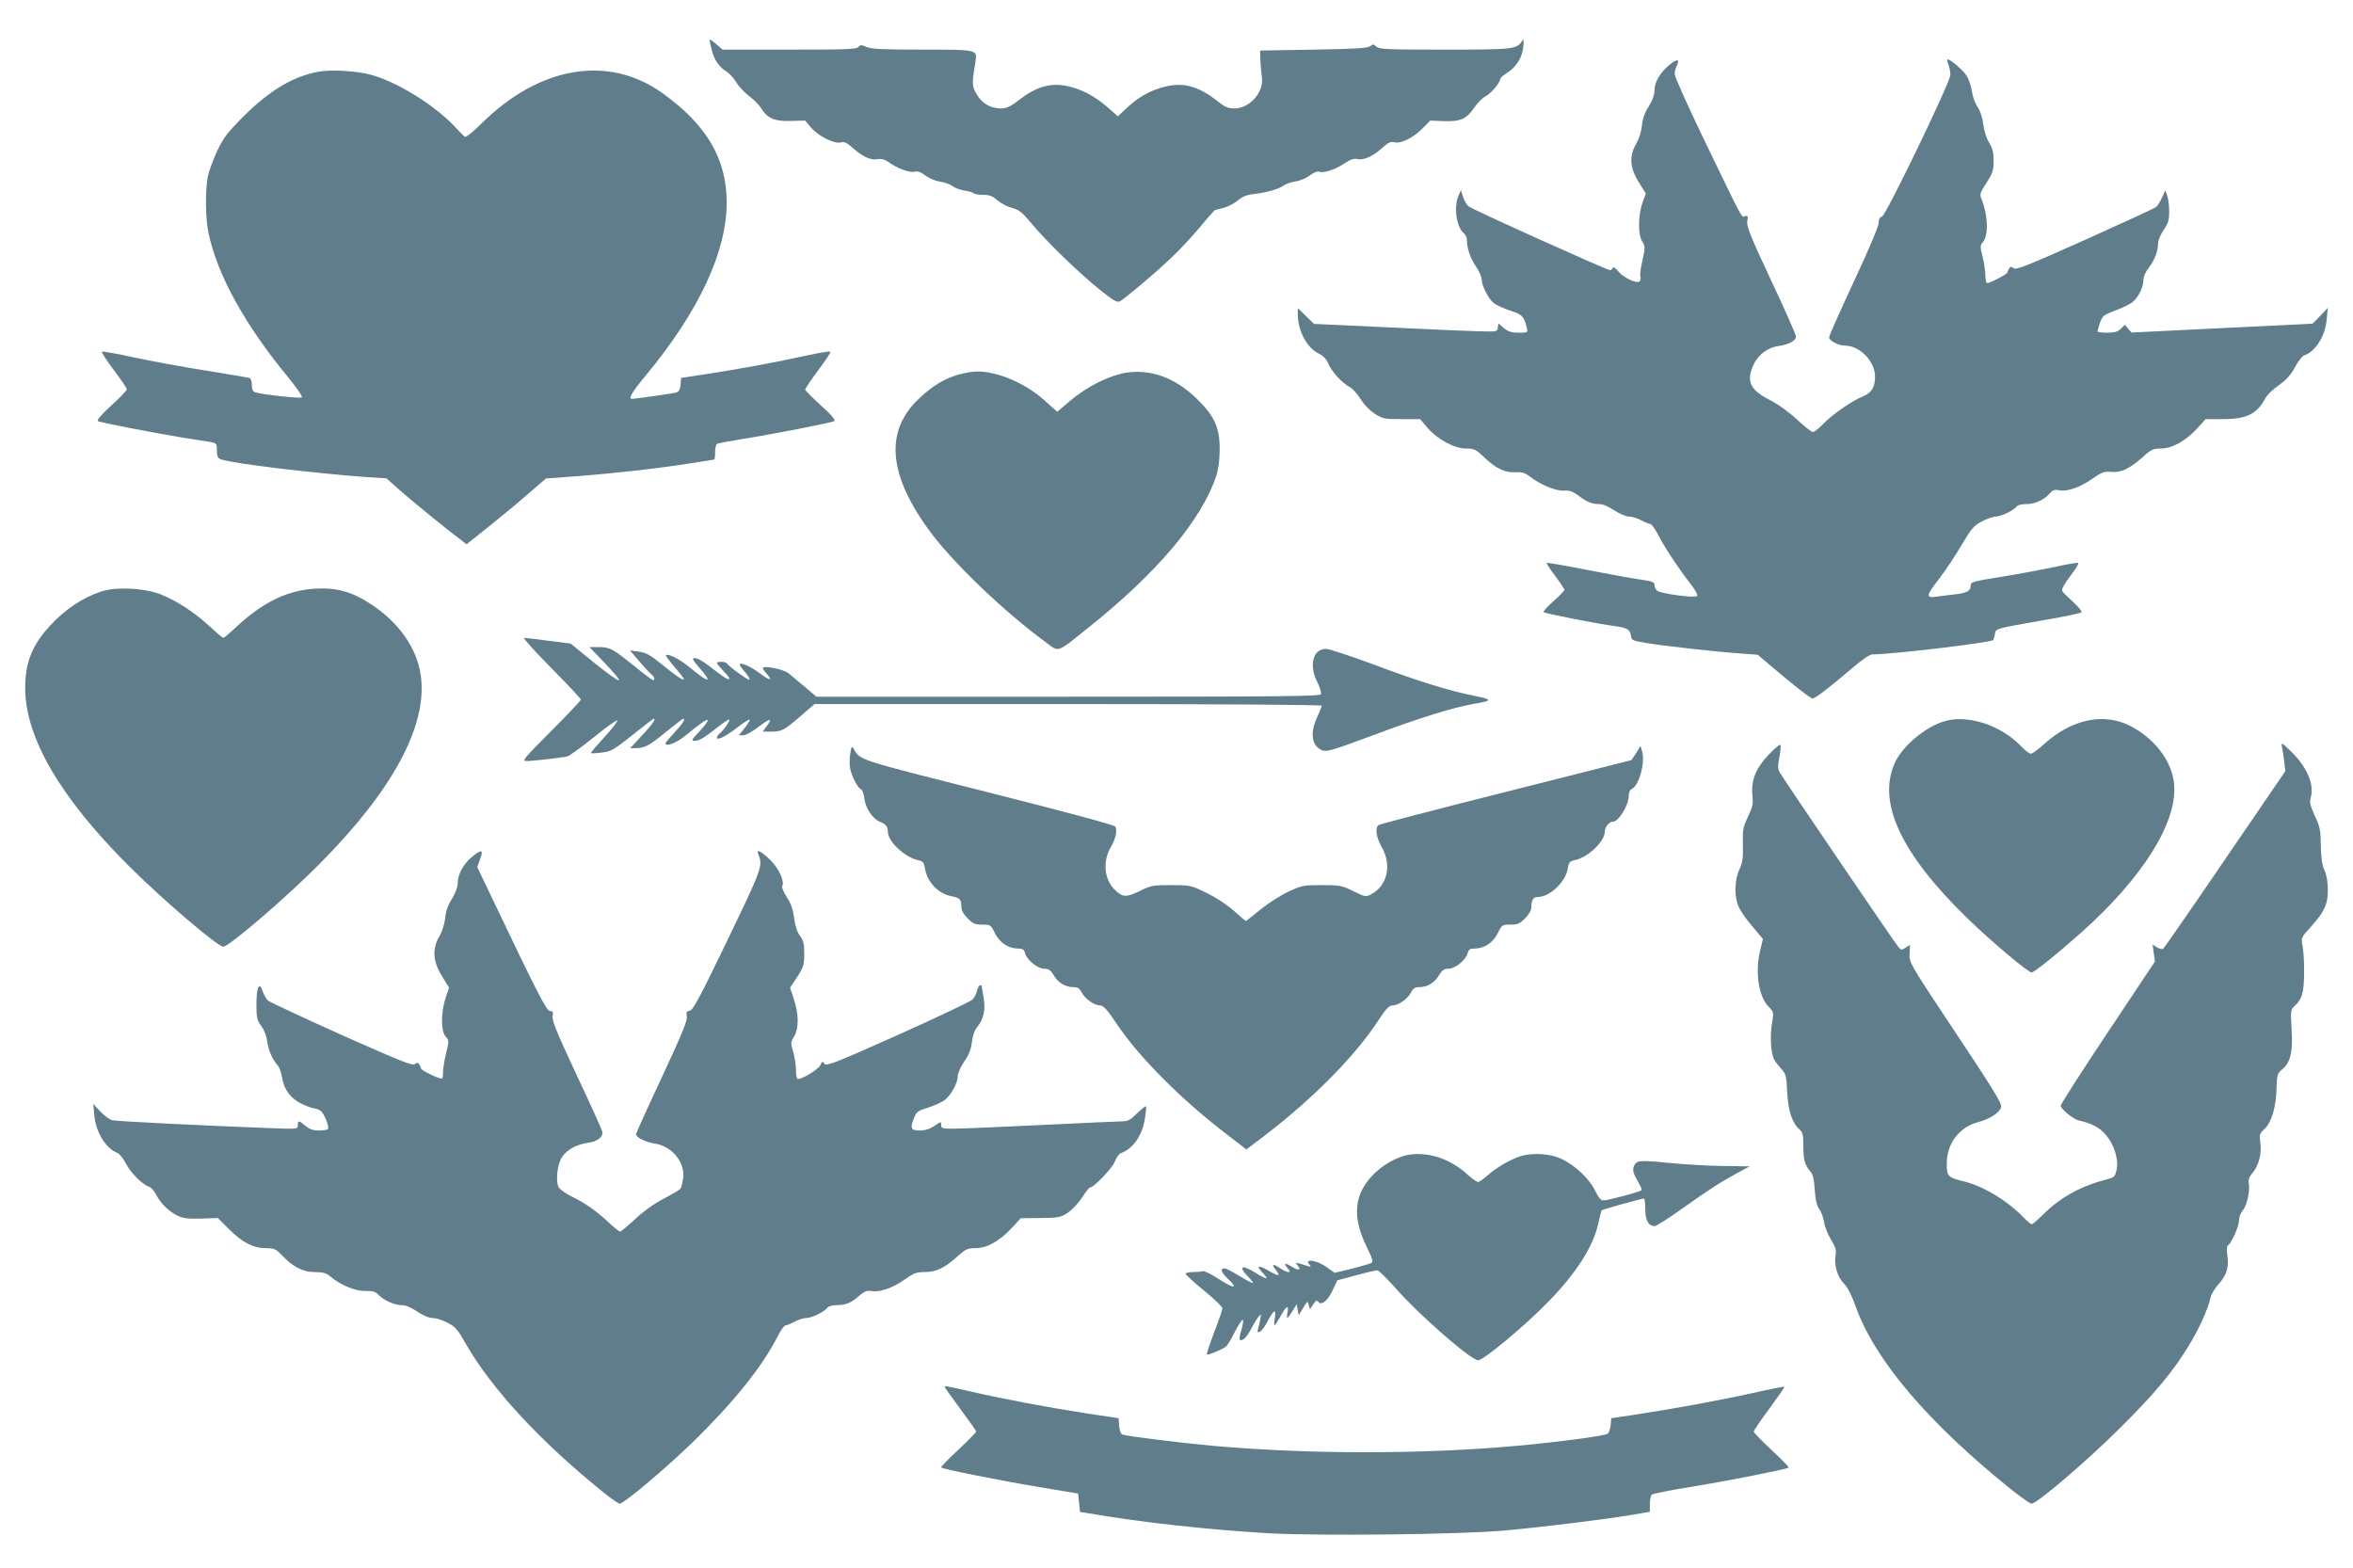
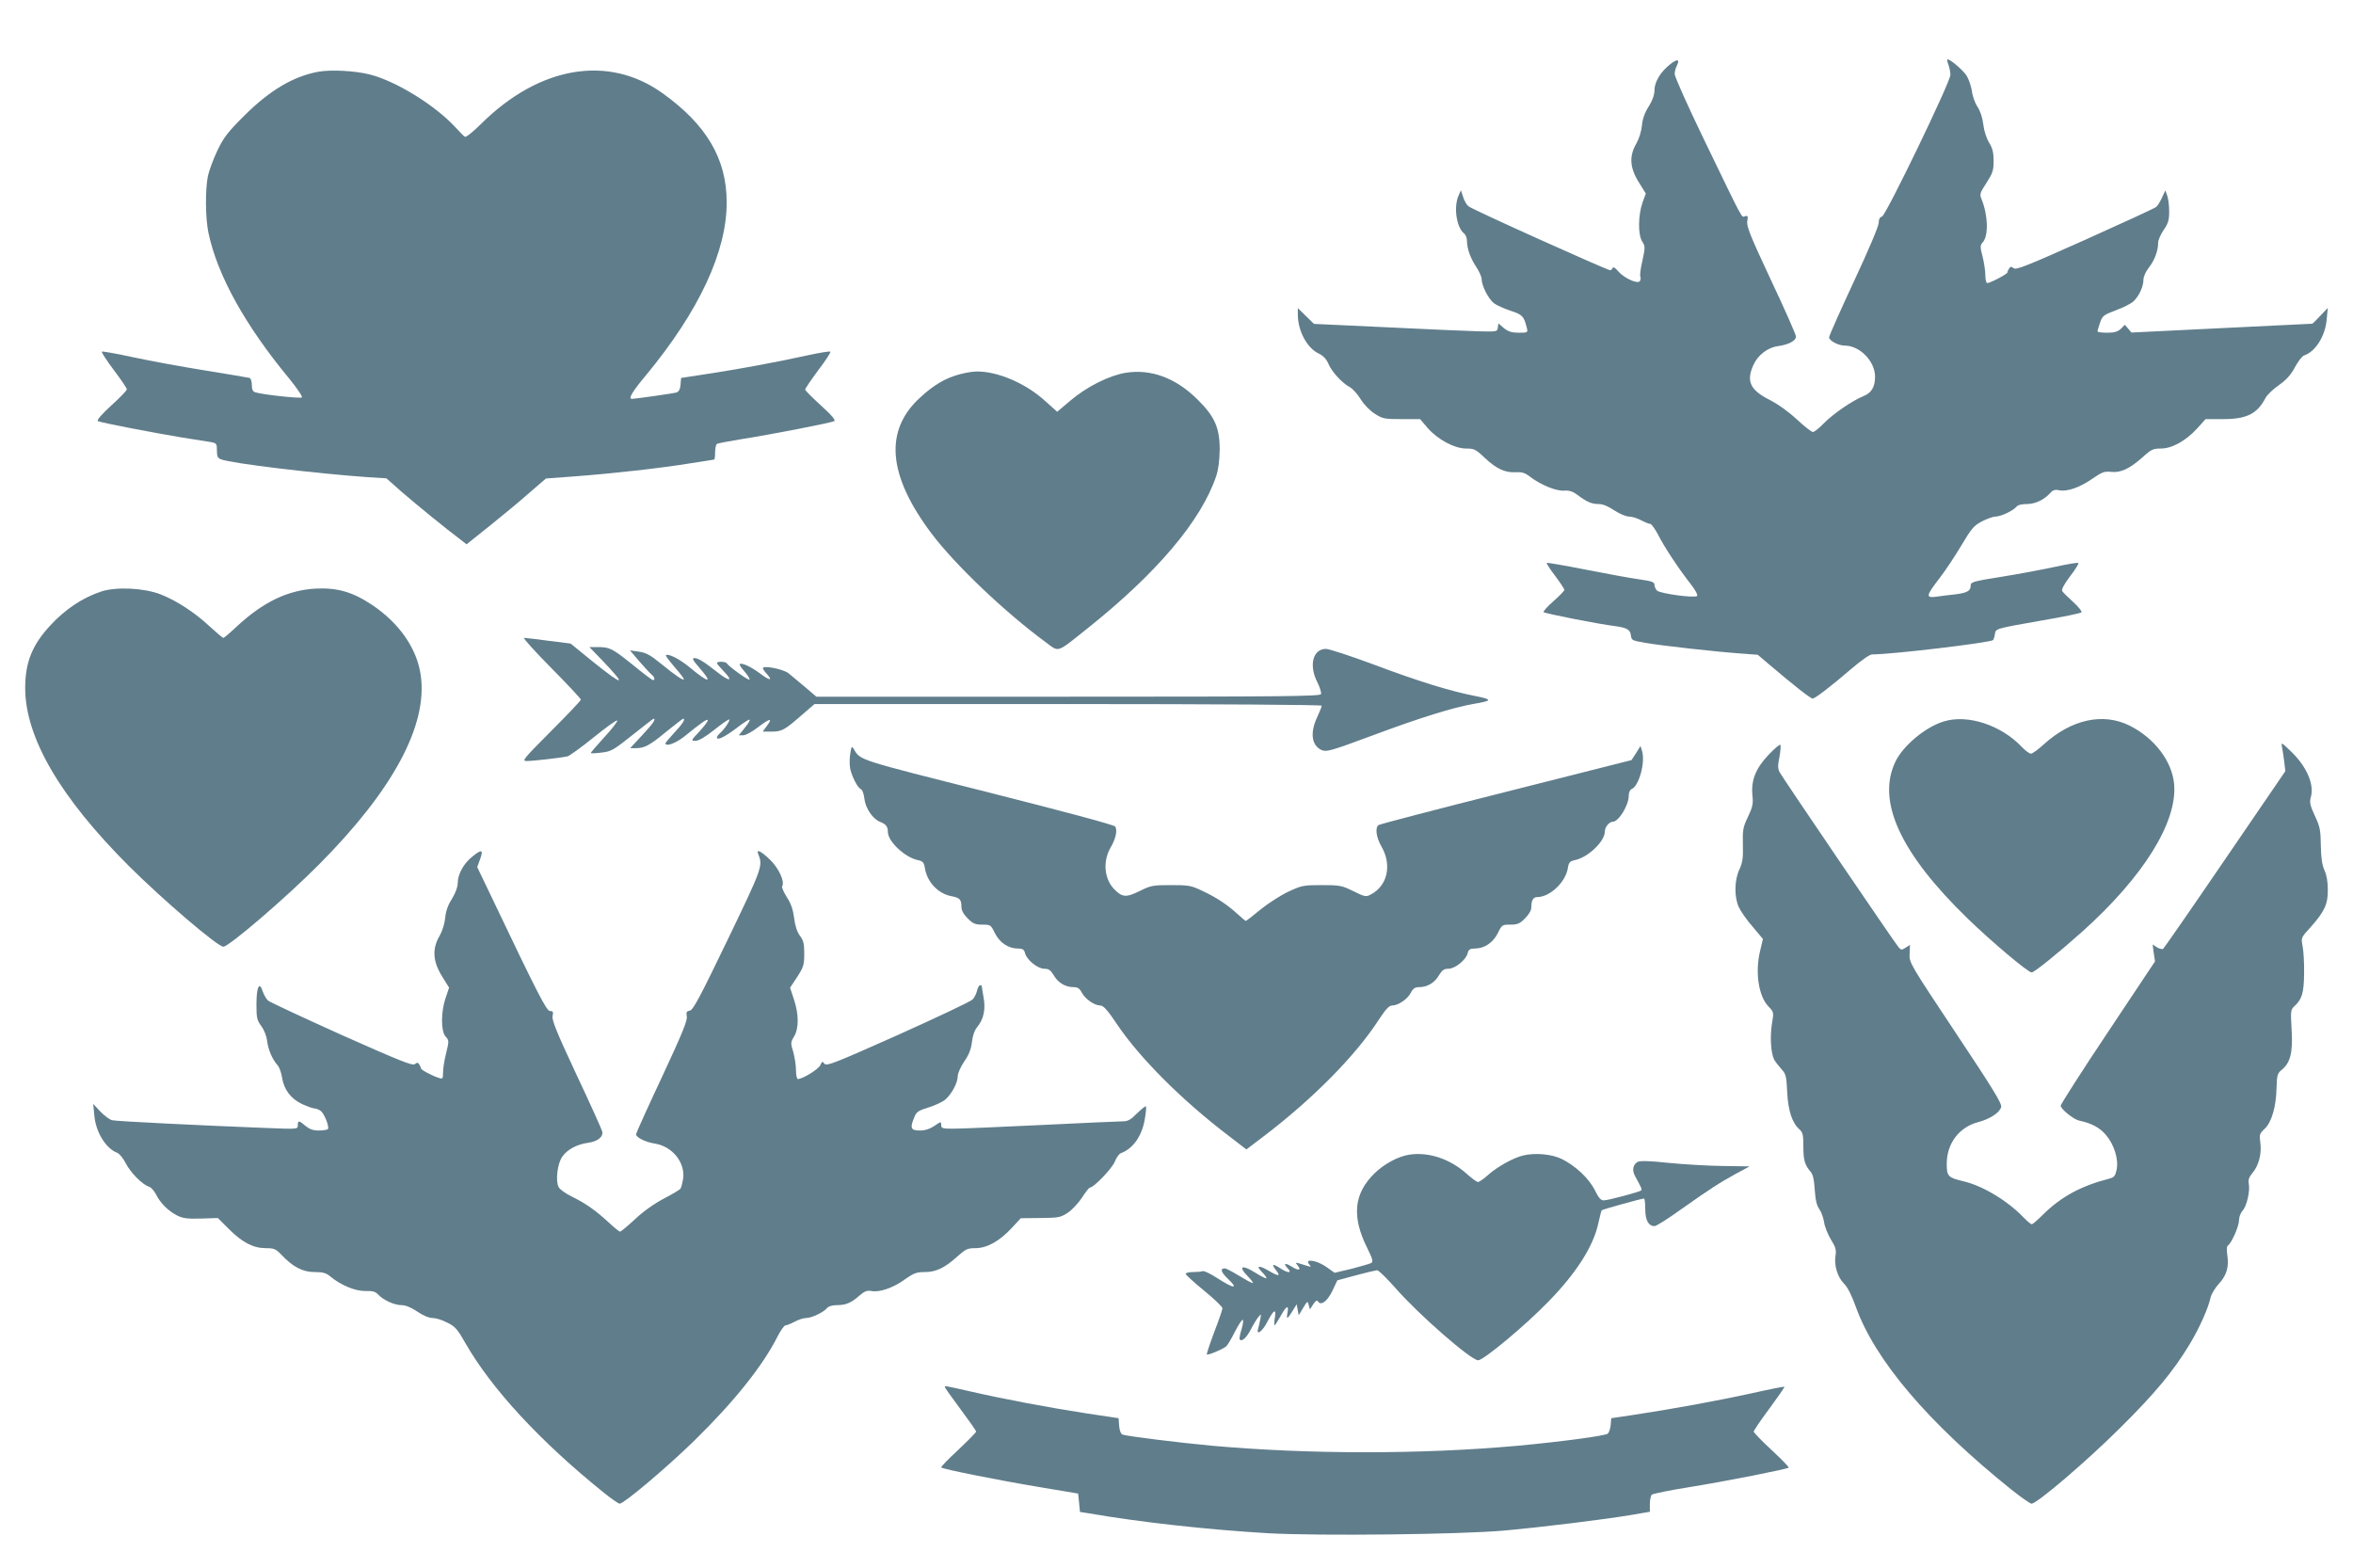
<svg xmlns="http://www.w3.org/2000/svg" version="1.0" width="1280pt" height="853pt" viewBox="0 0 1280 853" preserveAspectRatio="xMidYMid meet">
  <g transform="translate(0,853) scale(0.1,-0.1)" fill="#607d8b" stroke="none">
-     <path d="M3860 8314 c0 -5 5 -29 11 -53 12 -53 41 -97 82 -121 16 -10 39 -36 51 -56 12 -21 43 -55 69 -75 27 -20 57 -50 68 -68 33 -55 73 -72 162 -69 l77 2 30 -36 c38 -46 127 -92 163 -83 20 5 33 -1 64 -28 54 -49 100 -70 135 -63 21 4 38 0 59 -14 49 -36 116 -61 143 -54 18 4 34 -1 60 -21 20 -15 54 -29 78 -33 24 -3 55 -14 69 -24 14 -11 45 -22 68 -25 23 -3 44 -10 47 -14 3 -5 26 -9 51 -9 36 0 52 -6 79 -30 19 -16 55 -35 79 -41 39 -10 55 -23 109 -88 83 -99 257 -268 370 -358 73 -59 93 -70 108 -62 29 16 196 156 282 239 44 41 113 116 154 165 41 50 78 91 81 92 3 1 25 7 49 13 23 6 57 24 75 39 21 19 47 30 77 34 78 9 140 26 168 45 15 11 46 22 69 25 23 3 57 17 77 32 22 16 42 25 52 21 24 -9 85 10 136 44 33 22 53 29 71 25 33 -9 86 15 136 60 33 30 46 36 67 31 35 -9 101 24 153 76 l41 42 74 -3 c91 -3 123 11 166 74 17 25 44 52 60 60 30 16 80 74 80 93 0 7 17 23 39 36 50 32 83 85 88 144 3 37 2 43 -7 29 -29 -45 -49 -47 -421 -47 -312 0 -354 2 -371 16 -15 14 -20 15 -34 3 -13 -11 -80 -15 -308 -19 l-291 -5 1 -50 c1 -27 5 -68 8 -90 15 -83 -64 -175 -149 -175 -34 0 -52 8 -91 39 -112 88 -196 108 -311 73 -71 -22 -131 -58 -195 -120 l-37 -35 -38 34 c-64 58 -126 97 -191 118 -112 38 -198 21 -302 -58 -51 -40 -73 -50 -103 -51 -58 0 -104 26 -134 77 -26 46 -27 53 -7 176 11 68 14 67 -288 67 -210 0 -276 3 -303 14 -29 13 -35 13 -46 0 -9 -12 -73 -14 -375 -14 l-363 0 -36 31 c-19 17 -35 27 -35 23z" />
    <path d="M9085 8180 c-52 -41 -85 -96 -85 -142 0 -24 -11 -55 -31 -87 -22 -34 -34 -68 -37 -103 -3 -31 -15 -71 -30 -98 -40 -68 -37 -131 12 -210 l39 -63 -18 -49 c-24 -69 -25 -175 -2 -211 17 -27 17 -32 2 -103 -10 -41 -15 -80 -12 -88 3 -7 2 -18 -2 -25 -12 -18 -85 15 -118 53 -16 19 -28 26 -30 19 -3 -7 -9 -13 -14 -13 -16 0 -754 332 -771 348 -10 8 -23 31 -29 51 l-12 36 -13 -30 c-27 -62 -11 -170 29 -204 10 -7 17 -25 17 -40 0 -43 19 -96 50 -142 16 -24 30 -55 30 -68 0 -35 37 -107 66 -130 14 -11 54 -29 90 -41 67 -22 74 -30 90 -95 6 -24 4 -25 -44 -25 -39 0 -57 6 -81 25 l-30 26 -3 -23 c-3 -23 -5 -23 -113 -20 -60 2 -285 11 -499 22 l-388 18 -44 43 -44 43 0 -35 c0 -89 50 -183 115 -213 23 -11 40 -29 51 -54 17 -43 76 -107 117 -128 15 -8 42 -38 59 -66 19 -30 50 -62 77 -79 42 -27 52 -29 145 -29 l101 0 41 -48 c55 -63 146 -112 209 -112 44 0 53 -4 101 -50 64 -60 110 -82 169 -79 34 2 51 -3 79 -25 58 -44 141 -78 184 -75 28 2 47 -4 73 -23 51 -39 78 -50 116 -50 22 0 51 -12 84 -34 29 -19 64 -34 80 -34 16 0 46 -9 66 -20 21 -11 43 -20 50 -20 7 0 26 -27 43 -59 32 -65 116 -191 180 -272 23 -30 37 -56 32 -61 -13 -13 -201 13 -218 29 -8 8 -14 22 -14 32 0 15 -15 20 -87 30 -49 7 -179 31 -291 53 -112 22 -205 38 -208 36 -2 -3 18 -35 46 -71 27 -36 50 -71 50 -76 0 -5 -27 -33 -60 -62 -33 -29 -57 -56 -53 -59 9 -8 305 -66 388 -76 66 -9 83 -19 87 -51 3 -26 7 -28 78 -40 91 -16 390 -49 519 -58 l93 -7 67 -57 c127 -108 220 -181 231 -181 14 0 96 63 214 164 50 43 97 76 110 76 109 0 644 64 658 78 3 4 8 18 10 32 4 31 2 30 258 75 112 19 208 39 213 44 4 4 -16 30 -45 56 -29 26 -56 53 -60 60 -5 8 12 39 43 80 28 36 48 69 45 72 -3 4 -59 -6 -124 -20 -65 -14 -196 -39 -290 -54 -163 -26 -172 -29 -172 -50 0 -28 -20 -39 -90 -47 -30 -3 -74 -9 -97 -12 -59 -8 -56 5 18 101 34 44 88 126 121 182 53 89 66 104 110 127 27 14 61 26 74 26 28 0 94 31 113 53 7 10 29 15 57 15 45 0 94 23 128 61 13 15 26 19 47 14 44 -9 112 15 180 62 54 37 66 42 103 38 52 -6 101 17 173 81 45 41 56 46 98 46 61 0 137 43 198 110 l45 50 96 0 c128 0 185 29 230 115 9 17 41 48 73 70 41 29 65 56 87 97 17 32 39 60 49 64 62 20 117 106 124 198 l6 61 -40 -42 c-22 -24 -42 -43 -44 -44 -2 0 -224 -11 -494 -24 l-490 -24 -18 21 -18 21 -22 -22 c-18 -16 -36 -21 -75 -21 -29 0 -52 3 -52 8 0 4 7 25 14 47 13 37 19 42 86 67 40 15 83 36 96 49 30 28 54 80 54 117 0 17 12 44 30 67 30 38 50 90 50 135 0 14 14 45 30 69 25 36 30 54 30 102 0 32 -5 70 -11 86 l-10 27 -18 -39 c-10 -22 -24 -45 -32 -51 -8 -7 -182 -87 -387 -179 -313 -140 -375 -165 -388 -154 -13 10 -17 10 -25 -2 -5 -8 -9 -17 -9 -21 0 -9 -94 -58 -110 -58 -5 0 -10 19 -10 43 0 23 -7 69 -15 101 -14 54 -14 60 1 78 32 35 29 145 -6 233 -12 28 -10 35 26 90 34 53 39 67 39 120 0 46 -6 69 -25 100 -14 23 -27 63 -31 97 -4 36 -16 73 -31 96 -14 20 -28 59 -31 86 -4 27 -17 64 -28 83 -20 32 -98 98 -106 89 -2 -2 1 -15 7 -30 5 -15 10 -39 10 -53 0 -39 -351 -765 -372 -771 -12 -3 -18 -14 -18 -34 0 -18 -56 -150 -135 -319 -74 -159 -135 -296 -135 -304 0 -18 50 -45 85 -45 82 0 165 -85 165 -169 0 -56 -19 -88 -63 -106 -60 -24 -165 -96 -217 -149 -24 -25 -50 -46 -58 -46 -8 0 -47 31 -87 68 -45 42 -102 83 -151 108 -104 53 -126 101 -85 190 24 53 78 94 133 101 57 8 98 29 98 52 0 10 -61 148 -136 307 -113 241 -134 294 -129 321 5 27 3 31 -12 27 -21 -6 -2 -41 -225 420 -87 180 -158 339 -158 353 0 13 5 33 11 44 19 37 4 41 -36 9z" />
    <path d="M1733 8140 c-137 -25 -264 -100 -404 -239 -91 -91 -112 -118 -147 -191 -22 -47 -45 -109 -51 -138 -15 -74 -14 -228 3 -309 49 -231 199 -502 438 -791 43 -53 75 -99 70 -104 -7 -7 -214 15 -254 28 -13 4 -18 16 -18 40 0 19 -6 36 -12 38 -7 2 -114 20 -238 40 -124 20 -301 52 -393 72 -92 20 -170 34 -173 31 -3 -3 26 -48 65 -100 39 -51 71 -99 71 -105 0 -6 -38 -46 -85 -88 -55 -51 -81 -81 -72 -85 15 -8 294 -62 457 -89 69 -11 140 -22 158 -25 30 -6 32 -9 32 -46 0 -32 4 -41 23 -48 56 -22 517 -77 800 -97 l99 -6 81 -72 c82 -71 249 -207 319 -259 l36 -28 124 99 c67 54 165 134 215 179 l93 80 162 12 c199 15 461 44 626 71 67 11 125 20 127 20 3 0 5 18 5 39 0 22 5 43 10 46 6 4 66 15 133 26 161 25 488 89 505 98 9 5 -13 32 -72 85 -47 43 -86 82 -86 87 0 5 32 52 71 105 40 52 69 97 66 101 -4 3 -60 -6 -124 -20 -173 -38 -368 -74 -538 -100 l-150 -23 -3 -37 c-2 -24 -9 -38 -22 -42 -15 -5 -220 -34 -242 -35 -22 0 0 38 78 131 288 349 438 672 437 939 0 236 -110 422 -349 593 -294 211 -669 148 -986 -166 -43 -43 -83 -75 -89 -71 -6 3 -29 27 -52 52 -111 120 -323 251 -466 287 -79 20 -209 27 -278 15z" />
    <path d="M5221 6494 c-77 -20 -143 -59 -216 -127 -196 -179 -176 -422 62 -739 129 -171 402 -431 622 -592 75 -55 54 -62 231 79 373 298 614 582 696 825 12 37 18 84 19 145 0 120 -28 181 -124 275 -117 115 -251 164 -388 142 -90 -15 -210 -75 -300 -151 l-72 -61 -67 60 c-106 96 -259 161 -373 159 -20 0 -60 -7 -90 -15z" />
    <path d="M550 5312 c-102 -34 -196 -97 -277 -185 -98 -106 -135 -199 -136 -337 -1 -270 189 -597 567 -974 184 -183 480 -436 511 -436 30 0 343 268 521 448 402 404 591 756 553 1027 -20 146 -116 285 -266 385 -105 70 -189 94 -307 88 -152 -9 -285 -73 -430 -208 -35 -33 -67 -60 -71 -60 -4 0 -37 28 -73 61 -82 77 -182 142 -269 176 -92 35 -242 42 -323 15z" />
    <path d="M2998 4897 c89 -90 162 -168 162 -173 0 -5 -73 -82 -162 -171 -153 -154 -161 -163 -132 -163 31 0 182 17 220 25 12 3 77 50 145 105 68 55 125 96 127 90 2 -5 -30 -47 -72 -92 -41 -45 -74 -83 -72 -85 2 -2 28 -1 59 3 52 6 65 14 167 95 61 49 113 89 115 89 15 0 -2 -26 -61 -89 l-66 -71 30 0 c48 0 75 14 167 90 48 38 88 70 91 70 15 0 -3 -28 -46 -74 -27 -29 -50 -56 -50 -59 0 -21 55 -1 102 36 96 78 128 100 128 88 0 -7 -21 -34 -46 -61 -46 -49 -46 -50 -20 -50 17 0 53 21 102 60 42 34 79 59 81 56 6 -6 -29 -57 -52 -76 -8 -7 -15 -17 -15 -22 0 -18 45 4 109 53 35 27 66 47 69 44 3 -3 -9 -23 -27 -45 l-32 -40 24 0 c14 0 50 20 82 45 64 49 81 51 46 5 l-22 -30 46 0 c58 0 72 8 163 87 l73 63 1379 0 c812 0 1380 -4 1380 -9 0 -5 -11 -33 -25 -63 -40 -85 -30 -155 26 -179 27 -10 51 -3 275 80 259 97 438 152 551 172 103 17 104 24 6 43 -136 27 -306 79 -553 172 -124 46 -240 84 -257 84 -71 0 -94 -89 -47 -181 14 -28 23 -57 20 -65 -5 -12 -211 -14 -1375 -14 l-1370 0 -62 53 c-34 28 -74 62 -89 74 -28 23 -140 45 -140 28 0 -5 10 -19 22 -32 35 -38 14 -36 -37 3 -48 36 -101 61 -111 51 -3 -3 9 -21 27 -41 17 -20 29 -39 26 -43 -6 -6 -112 71 -123 88 -6 11 -54 12 -54 2 0 -4 17 -24 37 -45 53 -54 33 -58 -32 -7 -76 60 -107 79 -128 79 -14 0 -8 -12 27 -52 77 -88 53 -86 -54 3 -55 45 -116 76 -128 64 -2 -2 19 -30 47 -63 28 -32 51 -62 51 -66 0 -12 -44 18 -125 84 -56 46 -80 59 -119 65 l-49 7 51 -60 c28 -32 58 -65 67 -72 16 -13 20 -30 7 -30 -4 0 -52 36 -107 81 -113 91 -128 99 -193 99 l-46 0 65 -67 c141 -147 127 -151 -44 -14 l-123 100 -119 15 c-66 9 -126 16 -134 16 -8 0 58 -73 147 -163z" />
    <path d="M10573 4605 c-99 -30 -220 -131 -262 -218 -104 -216 27 -500 396 -857 127 -123 325 -290 345 -290 14 0 143 104 273 220 334 299 520 597 502 804 -11 124 -106 250 -241 318 -145 73 -319 35 -470 -103 -30 -27 -60 -49 -68 -49 -8 0 -30 16 -49 36 -113 120 -297 180 -426 139z" />
    <path d="M12414 4465 c3 -16 9 -52 12 -80 l6 -50 -328 -480 c-180 -264 -332 -483 -337 -487 -6 -3 -21 1 -34 9 l-23 15 6 -46 7 -46 -257 -386 c-141 -211 -256 -391 -256 -399 0 -18 69 -74 100 -81 67 -14 112 -38 145 -77 46 -53 71 -134 59 -191 -8 -35 -13 -41 -44 -49 -151 -39 -259 -98 -357 -195 -29 -29 -56 -52 -60 -52 -5 0 -25 16 -44 36 -88 92 -224 174 -329 198 -83 20 -90 27 -90 95 0 111 68 200 172 227 64 17 117 52 124 82 5 18 -45 100 -247 403 -251 378 -253 381 -251 430 l2 49 -23 -15 c-22 -14 -25 -14 -39 2 -21 24 -631 922 -647 952 -10 19 -11 36 -1 83 6 33 8 63 5 66 -4 4 -33 -21 -65 -55 -70 -74 -95 -138 -87 -220 5 -46 1 -63 -24 -116 -27 -56 -30 -71 -28 -152 2 -74 -2 -98 -19 -135 -27 -57 -29 -149 -3 -205 10 -22 43 -70 75 -106 l56 -67 -16 -68 c-27 -115 -7 -244 46 -299 29 -30 30 -31 19 -95 -11 -69 -6 -158 12 -194 6 -11 24 -34 39 -51 25 -27 28 -38 32 -125 5 -102 27 -169 67 -204 18 -16 21 -30 21 -93 0 -75 8 -101 40 -138 12 -14 19 -43 22 -98 4 -57 11 -85 25 -105 11 -15 22 -47 26 -71 3 -24 20 -66 37 -94 26 -42 30 -57 25 -88 -9 -51 11 -117 46 -152 20 -19 42 -64 64 -125 104 -291 394 -632 846 -995 53 -42 103 -77 110 -77 30 0 301 232 480 410 193 191 292 311 379 455 53 87 103 198 115 256 4 19 25 53 46 76 42 46 55 90 45 157 -4 28 -3 47 4 51 19 12 60 104 60 137 0 18 9 41 20 53 22 24 41 106 33 147 -4 20 2 36 21 58 33 40 50 103 42 163 -6 44 -5 50 23 76 38 35 63 120 65 222 2 71 5 80 28 99 47 37 62 96 54 219 -6 101 -5 109 15 127 42 38 52 74 53 179 1 55 -3 121 -8 147 -9 47 -9 47 44 105 75 84 94 125 93 203 0 42 -6 79 -18 105 -13 29 -19 67 -20 136 -1 84 -5 103 -33 162 -25 55 -29 72 -22 98 21 71 -21 167 -105 249 -55 53 -57 54 -51 25z" />
    <path d="M4625 4428 c-4 -25 -4 -61 0 -80 10 -45 41 -104 58 -111 8 -3 16 -25 19 -51 6 -53 46 -112 86 -127 31 -12 42 -26 42 -55 0 -52 94 -139 163 -153 27 -6 33 -12 38 -42 12 -78 73 -142 148 -155 42 -8 51 -18 51 -57 0 -19 11 -40 34 -63 29 -29 41 -34 80 -34 44 0 46 -1 68 -46 26 -52 73 -84 125 -84 26 0 34 -5 39 -25 9 -37 69 -85 105 -85 23 0 34 -7 51 -35 23 -41 64 -65 107 -65 24 0 34 -7 46 -30 18 -35 69 -70 101 -70 16 0 39 -25 87 -97 124 -186 358 -420 611 -612 l96 -74 95 72 c270 206 501 440 629 639 35 53 53 72 69 72 33 0 84 35 102 70 12 23 22 30 46 30 43 0 84 24 107 65 17 28 28 35 51 35 36 0 96 48 105 85 5 20 13 25 39 25 52 0 99 32 125 84 22 45 24 46 68 46 39 0 51 5 80 34 21 21 34 44 34 59 0 39 10 57 33 57 68 0 154 81 166 158 5 31 11 37 38 43 71 14 163 102 163 155 0 25 24 54 44 54 31 0 86 89 86 140 0 18 6 33 15 37 40 15 76 144 58 206 l-9 29 -24 -39 -25 -38 -680 -172 c-374 -94 -687 -176 -695 -181 -21 -13 -14 -67 15 -117 58 -100 33 -214 -58 -261 -26 -14 -32 -13 -95 18 -63 31 -73 33 -172 33 -99 0 -109 -2 -180 -35 -41 -19 -110 -63 -152 -97 -42 -35 -79 -63 -81 -63 -2 0 -21 16 -43 36 -58 53 -117 92 -192 127 -62 30 -75 32 -172 32 -99 0 -110 -2 -172 -33 -74 -36 -94 -34 -140 14 -52 57 -59 151 -16 224 28 48 38 96 24 114 -7 9 -276 81 -691 186 -714 180 -694 173 -731 236 -10 17 -13 13 -19 -28z" />
    <path d="M2567 3868 c-46 -37 -77 -95 -77 -142 0 -21 -12 -54 -31 -85 -22 -34 -34 -68 -37 -103 -3 -31 -15 -71 -30 -98 -42 -70 -38 -139 12 -220 l39 -63 -19 -56 c-26 -76 -26 -181 0 -210 19 -20 19 -24 3 -90 -10 -38 -17 -85 -17 -106 0 -33 -2 -36 -22 -29 -36 11 -98 44 -98 52 0 4 -4 13 -9 21 -8 12 -12 12 -24 2 -13 -10 -82 18 -399 159 -211 95 -391 179 -400 187 -10 9 -22 31 -29 50 -18 57 -34 24 -34 -71 0 -73 3 -86 26 -117 15 -20 29 -54 32 -82 7 -50 28 -99 57 -132 10 -11 20 -40 24 -65 10 -67 48 -117 109 -146 29 -13 59 -24 68 -24 8 0 23 -6 33 -13 20 -14 48 -85 40 -99 -3 -4 -25 -8 -49 -8 -32 0 -51 7 -73 25 -36 31 -42 31 -42 3 0 -21 0 -21 -177 -14 -339 13 -808 36 -833 42 -13 3 -42 24 -64 47 l-39 42 6 -61 c7 -91 62 -181 124 -205 12 -4 33 -30 47 -57 26 -51 89 -115 125 -127 12 -3 30 -23 40 -43 24 -48 66 -89 114 -114 32 -16 55 -19 131 -17 l91 3 60 -60 c73 -73 133 -104 201 -104 45 0 54 -4 85 -36 62 -66 116 -94 180 -94 46 0 63 -5 86 -24 56 -47 135 -80 190 -79 40 1 55 -3 70 -19 27 -30 88 -58 127 -58 22 0 52 -12 86 -35 32 -22 64 -35 84 -35 17 0 53 -11 79 -25 43 -21 56 -36 99 -112 141 -247 406 -534 750 -811 42 -34 82 -62 89 -62 23 0 253 194 403 340 218 213 374 408 455 568 17 34 37 62 44 62 7 0 29 9 50 20 20 11 48 20 62 20 30 0 95 31 114 54 8 10 29 16 52 16 50 0 79 12 123 51 29 25 42 30 66 26 43 -9 119 17 182 63 48 34 64 40 108 40 62 0 108 22 177 84 46 41 56 46 99 46 63 0 131 38 198 110 l49 53 107 1 c99 1 109 3 149 29 23 15 57 52 77 82 19 30 39 55 44 55 20 0 119 103 134 140 9 23 24 44 34 47 66 24 116 96 130 188 6 33 8 63 6 66 -2 4 -23 -13 -48 -37 -34 -35 -51 -44 -77 -44 -19 0 -218 -9 -444 -20 -225 -11 -440 -20 -477 -20 -62 0 -68 2 -68 20 0 20 -1 20 -37 -5 -26 -17 -51 -25 -80 -25 -49 0 -54 14 -29 73 11 28 22 36 76 52 35 11 76 30 92 43 35 30 68 92 68 128 0 15 16 51 35 79 26 37 37 66 42 105 4 36 14 65 29 83 35 42 47 97 34 164 -5 31 -10 58 -10 60 0 2 -4 3 -9 3 -5 0 -12 -13 -16 -29 -3 -15 -14 -37 -24 -48 -10 -11 -193 -97 -406 -193 -345 -154 -389 -171 -400 -157 -11 15 -13 14 -23 -8 -10 -22 -96 -75 -122 -75 -5 0 -10 22 -10 48 0 27 -7 71 -15 100 -15 48 -14 53 5 84 26 44 26 119 -1 201 l-21 64 39 59 c34 53 38 65 38 126 0 54 -4 72 -24 98 -15 21 -26 54 -31 96 -6 46 -17 79 -40 114 -17 27 -29 54 -25 59 15 25 -18 97 -66 144 -50 48 -77 61 -64 30 26 -64 21 -75 -168 -468 -149 -309 -187 -381 -205 -383 -17 -3 -20 -8 -16 -31 5 -21 -26 -96 -135 -330 -78 -166 -141 -306 -141 -311 0 -18 51 -43 102 -51 96 -15 167 -104 154 -193 -4 -22 -10 -46 -14 -52 -4 -6 -44 -30 -90 -54 -52 -27 -110 -68 -156 -111 -41 -38 -78 -69 -83 -69 -5 0 -33 23 -63 51 -67 62 -121 101 -200 140 -33 16 -65 39 -71 51 -18 33 -7 129 20 166 27 39 80 67 139 75 53 7 85 33 78 62 -3 12 -66 152 -141 311 -106 227 -134 295 -129 317 5 22 2 27 -14 27 -19 0 -69 98 -315 614 l-81 169 16 44 c19 52 8 55 -45 11z" />
    <path d="M7669 2249 c-62 -9 -137 -49 -192 -102 -112 -110 -125 -234 -40 -405 30 -61 34 -75 22 -83 -8 -4 -56 -18 -106 -31 l-93 -22 -45 32 c-51 36 -120 47 -94 15 13 -15 12 -16 -8 -10 -13 4 -33 10 -45 14 -21 6 -22 5 -9 -11 22 -27 5 -30 -33 -6 -38 23 -47 18 -19 -12 23 -25 -2 -24 -42 2 -41 27 -50 25 -26 -7 29 -36 20 -39 -32 -9 -59 35 -78 33 -42 -4 16 -16 27 -32 24 -34 -2 -2 -30 11 -61 31 -72 45 -94 35 -42 -18 21 -22 34 -39 29 -39 -6 0 -39 18 -75 40 -36 22 -70 40 -77 40 -28 0 -21 -21 19 -59 57 -54 30 -52 -57 4 -38 25 -75 43 -83 40 -7 -3 -31 -5 -53 -5 -21 0 -39 -4 -39 -10 0 -5 45 -46 100 -91 55 -45 100 -88 100 -96 0 -7 -20 -66 -45 -130 -24 -64 -42 -119 -40 -121 5 -6 82 26 103 42 8 5 29 40 48 78 19 37 38 68 44 68 5 0 2 -23 -6 -51 -9 -28 -13 -53 -10 -56 12 -13 37 10 60 54 13 26 32 57 41 68 16 19 16 19 11 -10 -3 -16 -8 -40 -12 -53 -12 -41 25 -14 51 39 34 65 49 73 40 20 -4 -22 -4 -41 -2 -41 3 0 18 23 33 50 31 56 46 65 38 20 -8 -40 -1 -38 27 8 l23 37 5 -30 6 -30 24 40 c23 39 25 39 30 16 l7 -24 18 28 c13 19 20 24 26 15 15 -25 51 1 78 58 l27 57 100 27 c55 15 107 27 116 28 9 0 54 -45 102 -99 121 -139 409 -391 448 -391 29 0 256 189 380 317 154 157 248 305 274 430 8 36 16 67 18 69 5 5 217 64 230 64 4 0 7 -26 7 -58 0 -61 18 -92 51 -92 9 0 74 41 145 92 155 110 213 147 303 196 l69 37 -147 2 c-80 1 -213 9 -295 17 -99 11 -154 12 -166 6 -27 -14 -33 -46 -16 -77 36 -66 39 -73 34 -79 -9 -8 -180 -54 -204 -54 -16 0 -28 14 -48 55 -32 64 -105 133 -180 170 -55 27 -146 35 -211 19 -51 -12 -138 -60 -187 -103 -25 -23 -51 -41 -58 -41 -7 0 -34 20 -62 45 -89 80 -205 119 -309 104z" />
    <path d="M5140 984 c0 -3 38 -57 85 -120 47 -63 85 -117 85 -122 0 -4 -43 -48 -97 -99 -54 -50 -96 -93 -93 -96 9 -9 303 -68 530 -106 l215 -36 5 -50 5 -50 45 -7 c288 -50 657 -90 982 -109 275 -15 1039 -7 1283 15 209 19 534 59 685 84 l105 18 0 41 c0 23 5 46 10 52 6 5 98 24 205 41 205 33 531 98 540 106 3 3 -39 46 -93 96 -53 49 -97 95 -97 100 0 6 38 62 85 125 47 64 84 117 82 119 -2 2 -83 -14 -181 -36 -182 -40 -439 -87 -646 -118 l-115 -17 -3 -37 c-2 -20 -9 -41 -16 -47 -15 -12 -246 -43 -491 -66 -523 -47 -1130 -47 -1660 0 -184 17 -464 52 -489 61 -9 4 -16 22 -18 47 l-3 42 -180 27 c-212 33 -450 78 -628 119 -142 32 -137 31 -137 23z" />
  </g>
</svg>